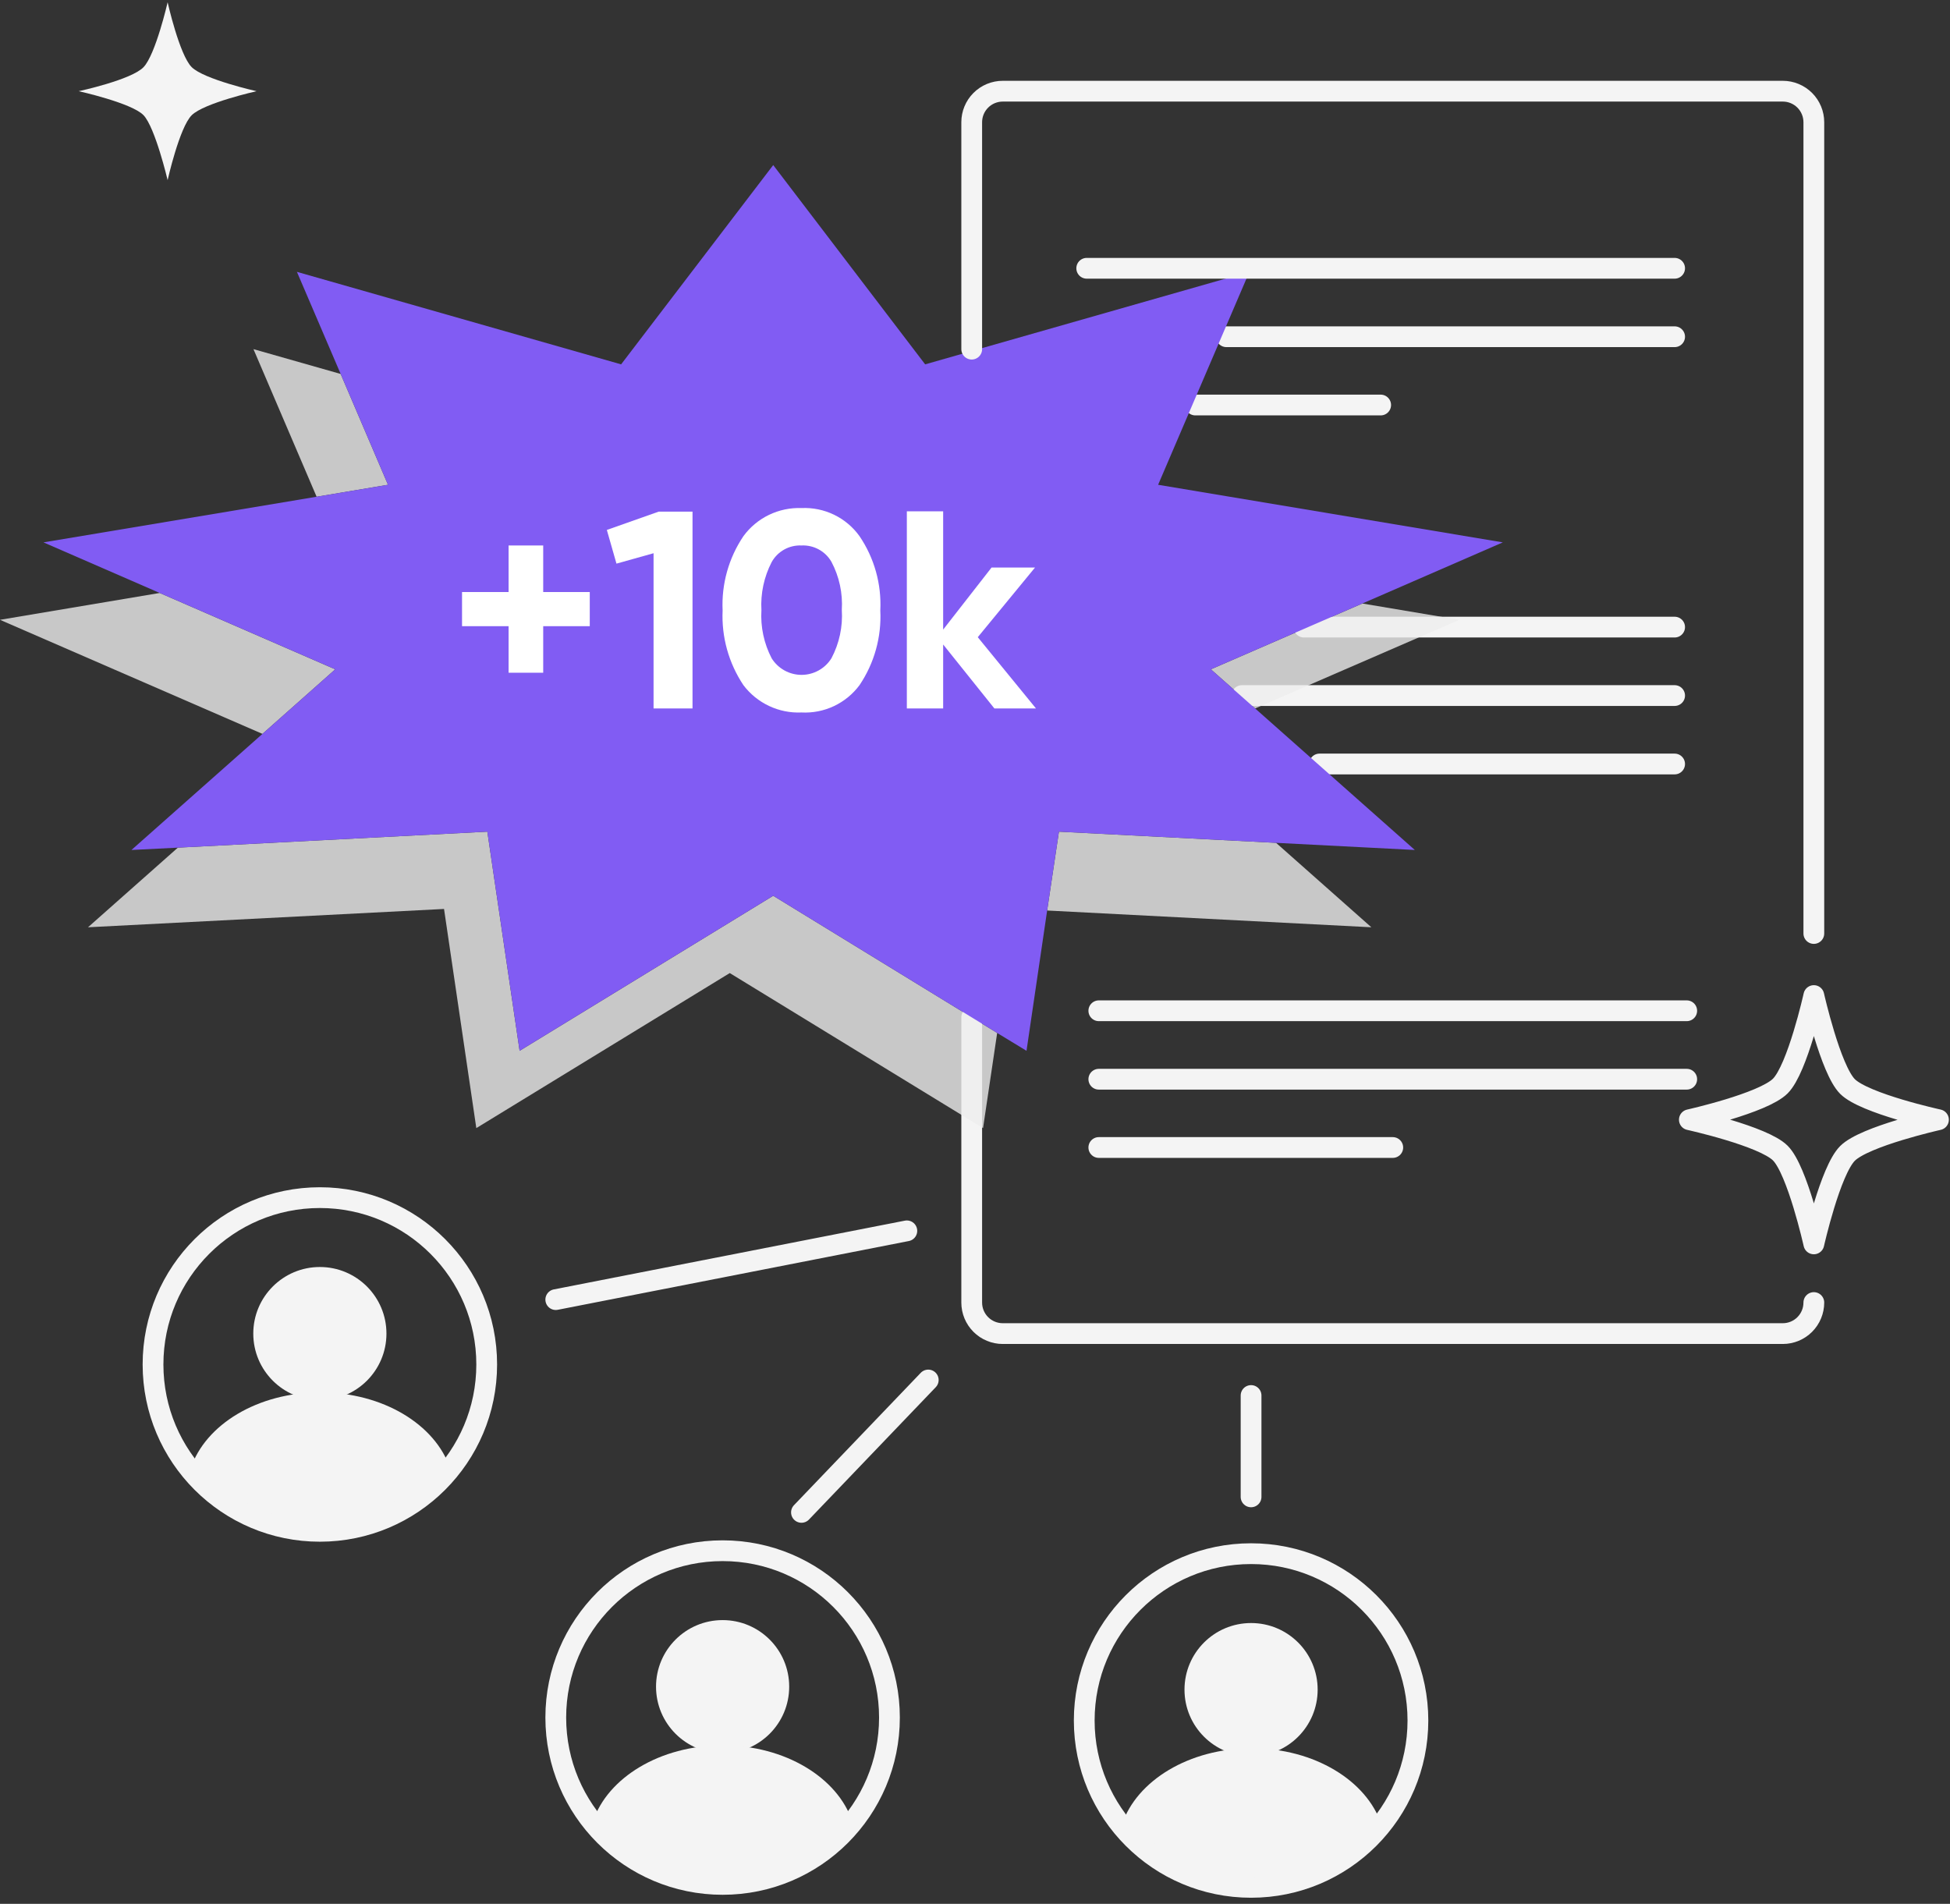
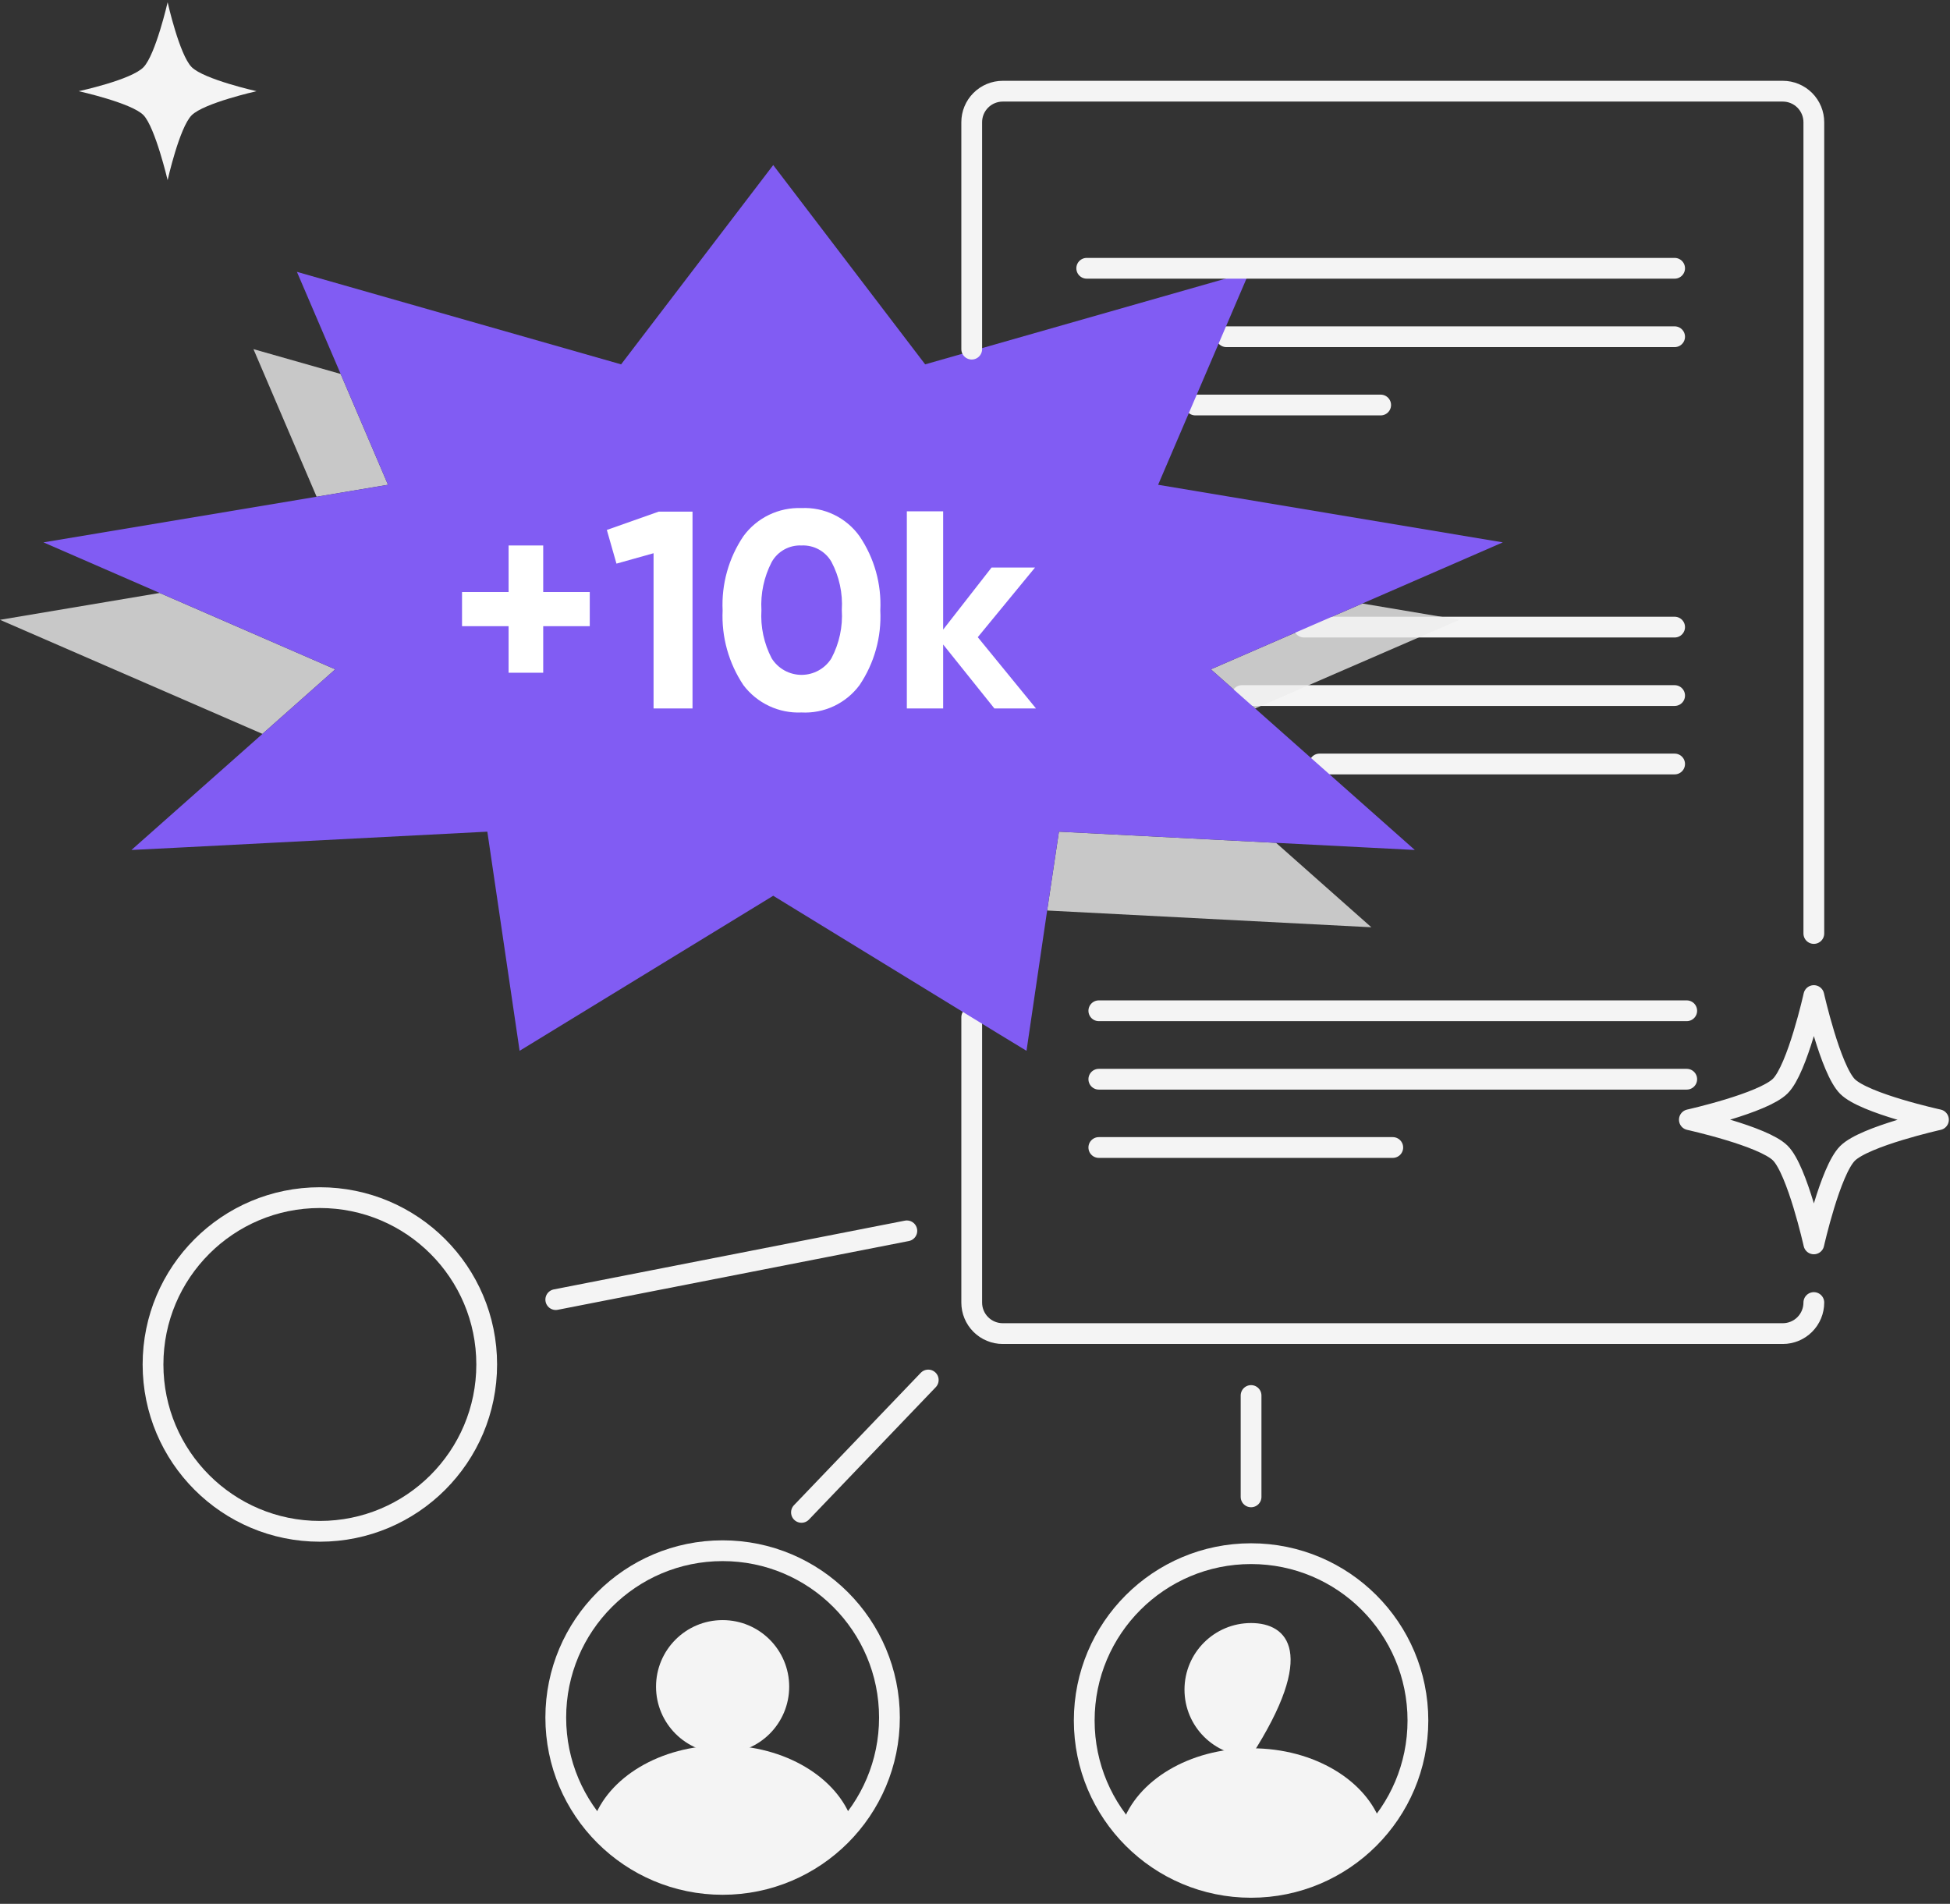
<svg xmlns="http://www.w3.org/2000/svg" width="169" height="165" viewBox="0 0 169 165" fill="none">
  <rect x="0" y="0" width="169" height="165" fill="#333333" stroke="none" />
  <path d="M113.014 54.349H145.134" stroke="#F4F4F4" stroke-width="1.8" stroke-miterlimit="10" stroke-linecap="round" />
  <path d="M107.633 60.281H145.134" stroke="#F4F4F4" stroke-width="1.8" stroke-miterlimit="10" stroke-linecap="round" />
  <path d="M114.358 66.212H145.134" stroke="#F4F4F4" stroke-width="1.8" stroke-miterlimit="10" stroke-linecap="round" />
  <path d="M157.199 112.886C157.199 113.6 156.915 114.284 156.411 114.789C155.906 115.293 155.222 115.577 154.509 115.577H86.905C86.192 115.577 85.507 115.293 85.003 114.789C84.498 114.284 84.215 113.6 84.215 112.886V88.164" stroke="#F4F4F4" stroke-width="1.8" stroke-miterlimit="10" stroke-linecap="round" />
  <g opacity="0.8">
    <path d="M29.054 58.008L22.745 63.603L0 53.717L13.841 51.39L29.054 58.008Z" fill="#EDEDED" />
    <path d="M33.628 42.014L27.44 43.05L21.966 30.258L29.525 32.41L33.628 42.014Z" fill="#EDEDED" />
-     <path d="M86.421 89.522L85.198 97.768L63.246 84.331L41.281 97.768L38.483 78.775L7.627 80.363L15.415 73.462L42.236 72.077L45.033 91.069L67.012 77.632L86.421 89.522Z" fill="#EDEDED" />
    <path d="M118.851 80.363L90.752 78.91L91.774 72.077L110.592 73.045L118.851 80.363Z" fill="#EDEDED" />
    <path d="M126.477 53.717L108.776 61.397L104.942 58.007L118.07 52.304L126.477 53.717Z" fill="#EDEDED" />
  </g>
  <path d="M106.288 29.183H145.134" stroke="#F4F4F4" stroke-width="1.8" stroke-miterlimit="10" stroke-linecap="round" />
  <path d="M103.598 35.101H119.658" stroke="#F4F4F4" stroke-width="1.8" stroke-miterlimit="10" stroke-linecap="round" />
  <path d="M14.528 0.196C14.528 0.196 15.55 4.756 16.613 5.818C17.675 6.881 22.235 7.903 22.235 7.903C22.235 7.903 17.675 8.926 16.613 9.988C15.55 11.051 14.528 15.611 14.528 15.611C14.528 15.611 13.451 11.051 12.443 9.988C11.434 8.926 6.82 7.903 6.82 7.903C6.82 7.903 11.394 6.921 12.443 5.818C13.492 4.715 14.528 0.196 14.528 0.196Z" fill="#F4F4F4" />
  <path d="M108.777 61.397L122.618 73.664L110.593 73.045L91.775 72.077L90.753 78.91L88.964 91.069L86.421 89.523L67.012 77.632L45.033 91.069L42.236 72.077L15.415 73.462L11.393 73.664L22.746 63.603L29.054 58.007L13.841 51.39L3.767 47.005L27.44 43.05L33.627 42.014L29.525 32.411L25.732 23.56L53.83 31.577L67.012 14.306L80.18 31.577L108.279 23.56L100.37 42.014L130.244 47.005L118.071 52.304L104.943 58.007L108.777 61.397Z" fill="#815CF3" />
  <path d="M157.199 86.281C157.199 86.281 158.638 92.683 160.117 94.163C161.597 95.643 168 97.041 168 97.041C168 97.041 161.61 98.467 160.117 99.96C158.624 101.453 157.199 107.802 157.199 107.802C157.199 107.802 155.773 101.413 154.293 99.933C152.814 98.454 146.411 97.041 146.411 97.041C146.411 97.041 152.8 95.616 154.293 94.123C155.786 92.63 157.199 86.281 157.199 86.281Z" stroke="#F4F4F4" stroke-width="1.8" stroke-linecap="round" stroke-linejoin="round" />
  <path d="M47.078 51.309H51.113V54.268H47.078V58.303H44.078V54.268H40.043V51.309H44.078V47.274H47.078V51.309Z" fill="white" />
  <path d="M52.593 45.928L57.085 44.341H60.018V61.397H56.642V47.946L53.427 48.847L52.593 45.928Z" fill="white" />
  <path d="M69.46 61.747C68.493 61.79 67.529 61.597 66.653 61.184C65.776 60.772 65.013 60.152 64.43 59.38C63.154 57.47 62.522 55.203 62.627 52.91C62.519 50.624 63.151 48.364 64.43 46.467C65.005 45.681 65.765 45.047 66.642 44.623C67.519 44.199 68.487 43.996 69.46 44.032C70.435 43.986 71.406 44.185 72.285 44.61C73.164 45.035 73.922 45.673 74.491 46.467C75.775 48.362 76.408 50.623 76.293 52.91C76.408 55.204 75.775 57.474 74.491 59.38C73.913 60.158 73.151 60.782 72.273 61.196C71.395 61.609 70.429 61.798 69.46 61.747V61.747ZM72.957 52.856C73.047 51.41 72.735 49.967 72.056 48.686C71.795 48.235 71.415 47.864 70.957 47.615C70.499 47.366 69.981 47.248 69.46 47.274C68.939 47.25 68.421 47.372 67.964 47.627C67.508 47.881 67.132 48.257 66.878 48.713C66.213 49.998 65.907 51.438 65.99 52.883C65.902 54.328 66.209 55.769 66.878 57.053C67.152 57.492 67.534 57.854 67.987 58.105C68.44 58.356 68.949 58.488 69.467 58.488C69.985 58.488 70.494 58.356 70.947 58.105C71.4 57.854 71.782 57.492 72.056 57.053C72.739 55.764 73.051 54.311 72.957 52.856Z" fill="white" />
  <path d="M84.74 55.223L89.784 61.397H86.179L81.74 55.855V61.397H78.593V44.315H81.74V54.564L85.937 49.184H89.703L84.74 55.223Z" fill="white" />
  <path d="M84.215 30.259V10.594C84.215 9.88 84.498 9.196 85.003 8.691C85.507 8.187 86.192 7.903 86.905 7.903H154.509C155.222 7.903 155.906 8.187 156.411 8.691C156.915 9.196 157.199 9.88 157.199 10.594V80.901" stroke="#F4F4F4" stroke-width="1.8" stroke-miterlimit="10" stroke-linecap="round" />
  <path d="M108.427 163.556C110.598 163.558 112.742 163.068 114.697 162.122C116.652 161.176 118.366 159.799 119.712 158.095C118.447 154.328 113.915 151.517 108.48 151.517C103.046 151.517 98.513 154.328 97.249 158.095C98.583 159.785 100.28 161.154 102.215 162.099C104.15 163.044 106.273 163.542 108.427 163.556V163.556Z" fill="#F4F4F4" />
  <path d="M108.426 163.569C116.412 163.569 122.886 157.095 122.886 149.109C122.886 141.124 116.412 134.65 108.426 134.65C100.441 134.65 93.967 141.124 93.967 149.109C93.967 157.095 100.441 163.569 108.426 163.569Z" stroke="#F4F4F4" stroke-width="1.8" stroke-miterlimit="10" stroke-linecap="round" />
-   <path d="M108.427 152.203C111.614 152.203 114.197 149.62 114.197 146.433C114.197 143.246 111.614 140.662 108.427 140.662C105.24 140.662 102.656 143.246 102.656 146.433C102.656 149.62 105.24 152.203 108.427 152.203Z" fill="#F4F4F4" />
+   <path d="M108.427 152.203C114.197 143.246 111.614 140.662 108.427 140.662C105.24 140.662 102.656 143.246 102.656 146.433C102.656 149.62 105.24 152.203 108.427 152.203Z" fill="#F4F4F4" />
  <path d="M62.627 151.947C65.814 151.947 68.397 149.364 68.397 146.177C68.397 142.99 65.814 140.407 62.627 140.407C59.44 140.407 56.856 142.99 56.856 146.177C56.856 149.364 59.44 151.947 62.627 151.947Z" fill="#F4F4F4" />
  <path d="M62.627 163.3C64.79 163.295 66.923 162.801 68.868 161.855C70.813 160.91 72.519 159.537 73.858 157.839C72.594 154.073 68.061 151.262 62.627 151.262C57.193 151.262 52.66 154.073 51.395 157.839C52.735 159.537 54.441 160.91 56.386 161.855C58.331 162.801 60.464 163.295 62.627 163.3V163.3Z" fill="#F4F4F4" />
  <path d="M62.627 163.313C70.612 163.313 77.086 156.84 77.086 148.854C77.086 140.868 70.612 134.394 62.627 134.394C54.641 134.394 48.167 140.868 48.167 148.854C48.167 156.84 54.641 163.313 62.627 163.313Z" stroke="#F4F4F4" stroke-width="1.8" stroke-miterlimit="10" stroke-linecap="round" />
-   <path d="M27.721 121.347C30.908 121.347 33.492 118.764 33.492 115.577C33.492 112.39 30.908 109.806 27.721 109.806C24.535 109.806 21.951 112.39 21.951 115.577C21.951 118.764 24.535 121.347 27.721 121.347Z" fill="#F4F4F4" />
-   <path d="M27.722 132.713C29.893 132.712 32.036 132.22 33.99 131.274C35.944 130.329 37.66 128.954 39.008 127.252C37.73 123.472 33.21 120.674 27.763 120.674C22.315 120.674 17.796 123.472 16.531 127.252C17.869 128.942 19.569 130.31 21.506 131.255C23.442 132.2 25.567 132.699 27.722 132.713V132.713Z" fill="#F4F4F4" />
  <path d="M27.721 132.713C35.707 132.713 42.181 126.239 42.181 118.253C42.181 110.268 35.707 103.794 27.721 103.794C19.735 103.794 13.262 110.268 13.262 118.253C13.262 126.239 19.735 132.713 27.721 132.713Z" stroke="#F4F4F4" stroke-width="1.8" stroke-miterlimit="10" stroke-linecap="round" />
  <path d="M95.231 87.599H146.183" stroke="#F4F4F4" stroke-width="1.8" stroke-miterlimit="10" stroke-linecap="round" />
  <path d="M95.231 93.531H146.183" stroke="#F4F4F4" stroke-width="1.8" stroke-miterlimit="10" stroke-linecap="round" />
  <path d="M95.231 99.449H120.707" stroke="#F4F4F4" stroke-width="1.8" stroke-miterlimit="10" stroke-linecap="round" />
  <path d="M94.183 23.251H145.134" stroke="#F4F4F4" stroke-width="1.8" stroke-miterlimit="10" stroke-linecap="round" />
  <path d="M108.426 120.943V129.727" stroke="#F4F4F4" stroke-width="1.8" stroke-miterlimit="10" stroke-linecap="round" />
  <path d="M69.46 131.072L80.449 119.599" stroke="#F4F4F4" stroke-width="1.8" stroke-miterlimit="10" stroke-linecap="round" />
  <path d="M48.167 112.631L78.593 106.672" stroke="#F4F4F4" stroke-width="1.8" stroke-miterlimit="10" stroke-linecap="round" />
</svg>